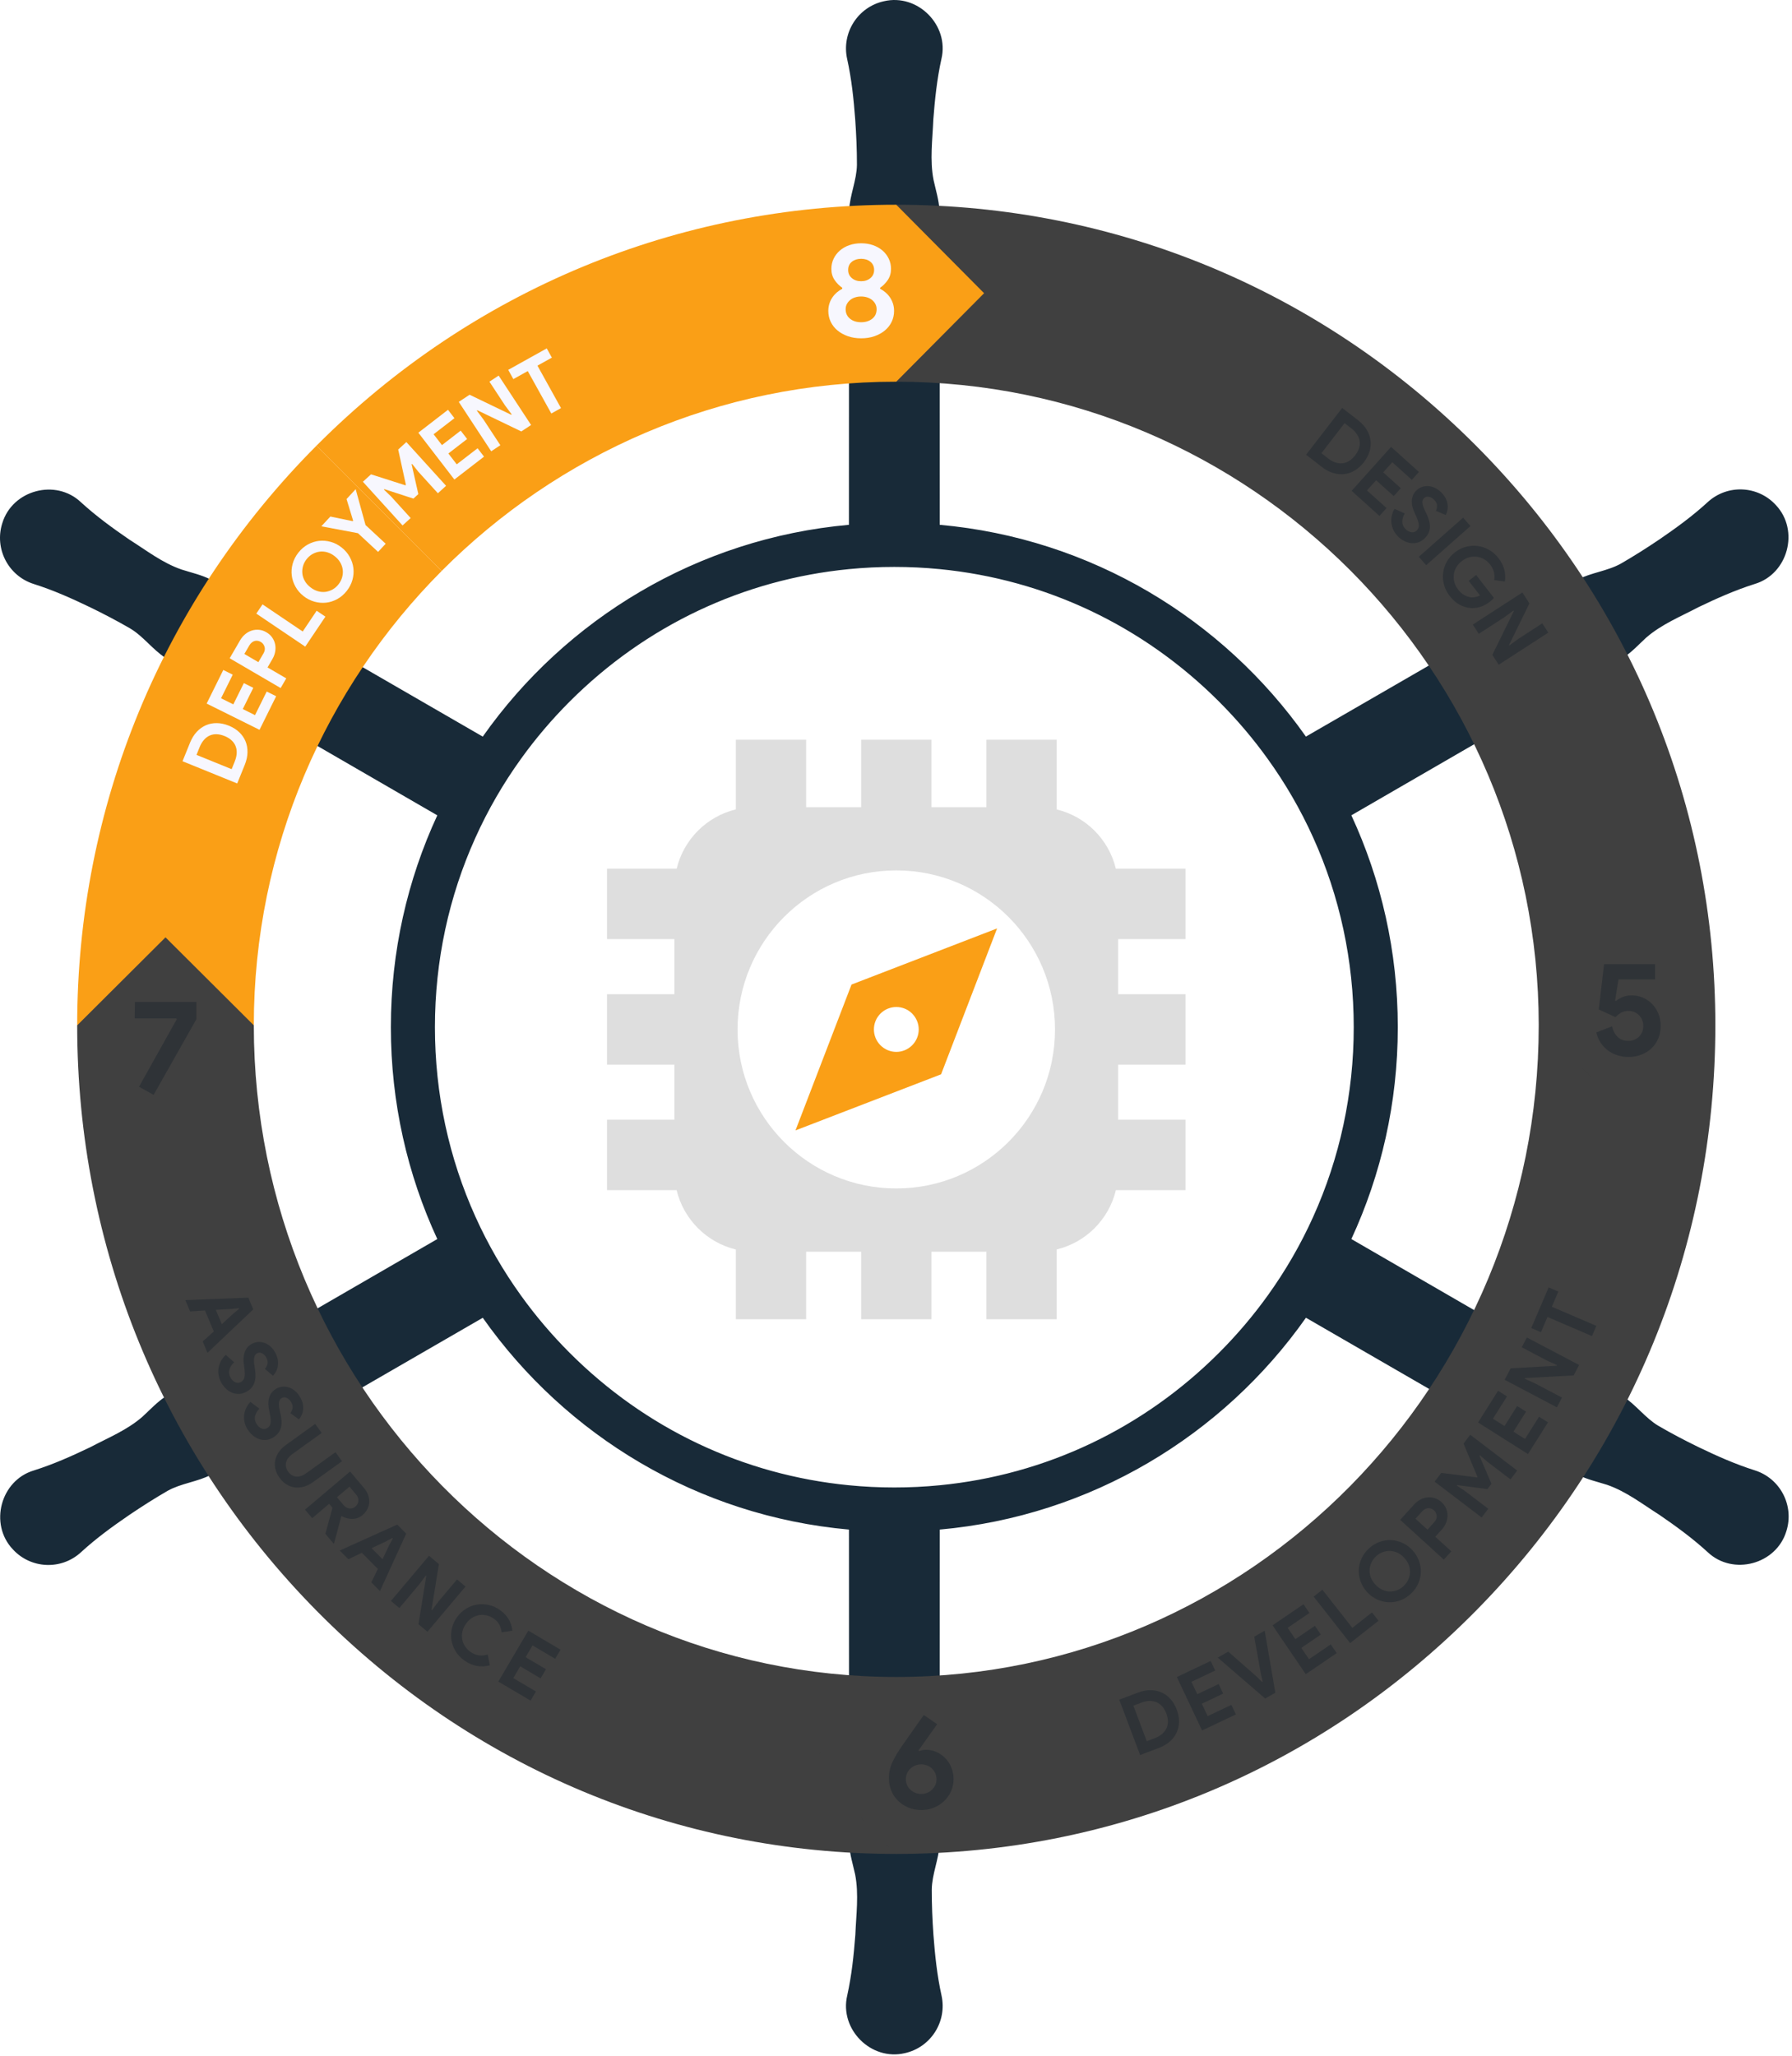
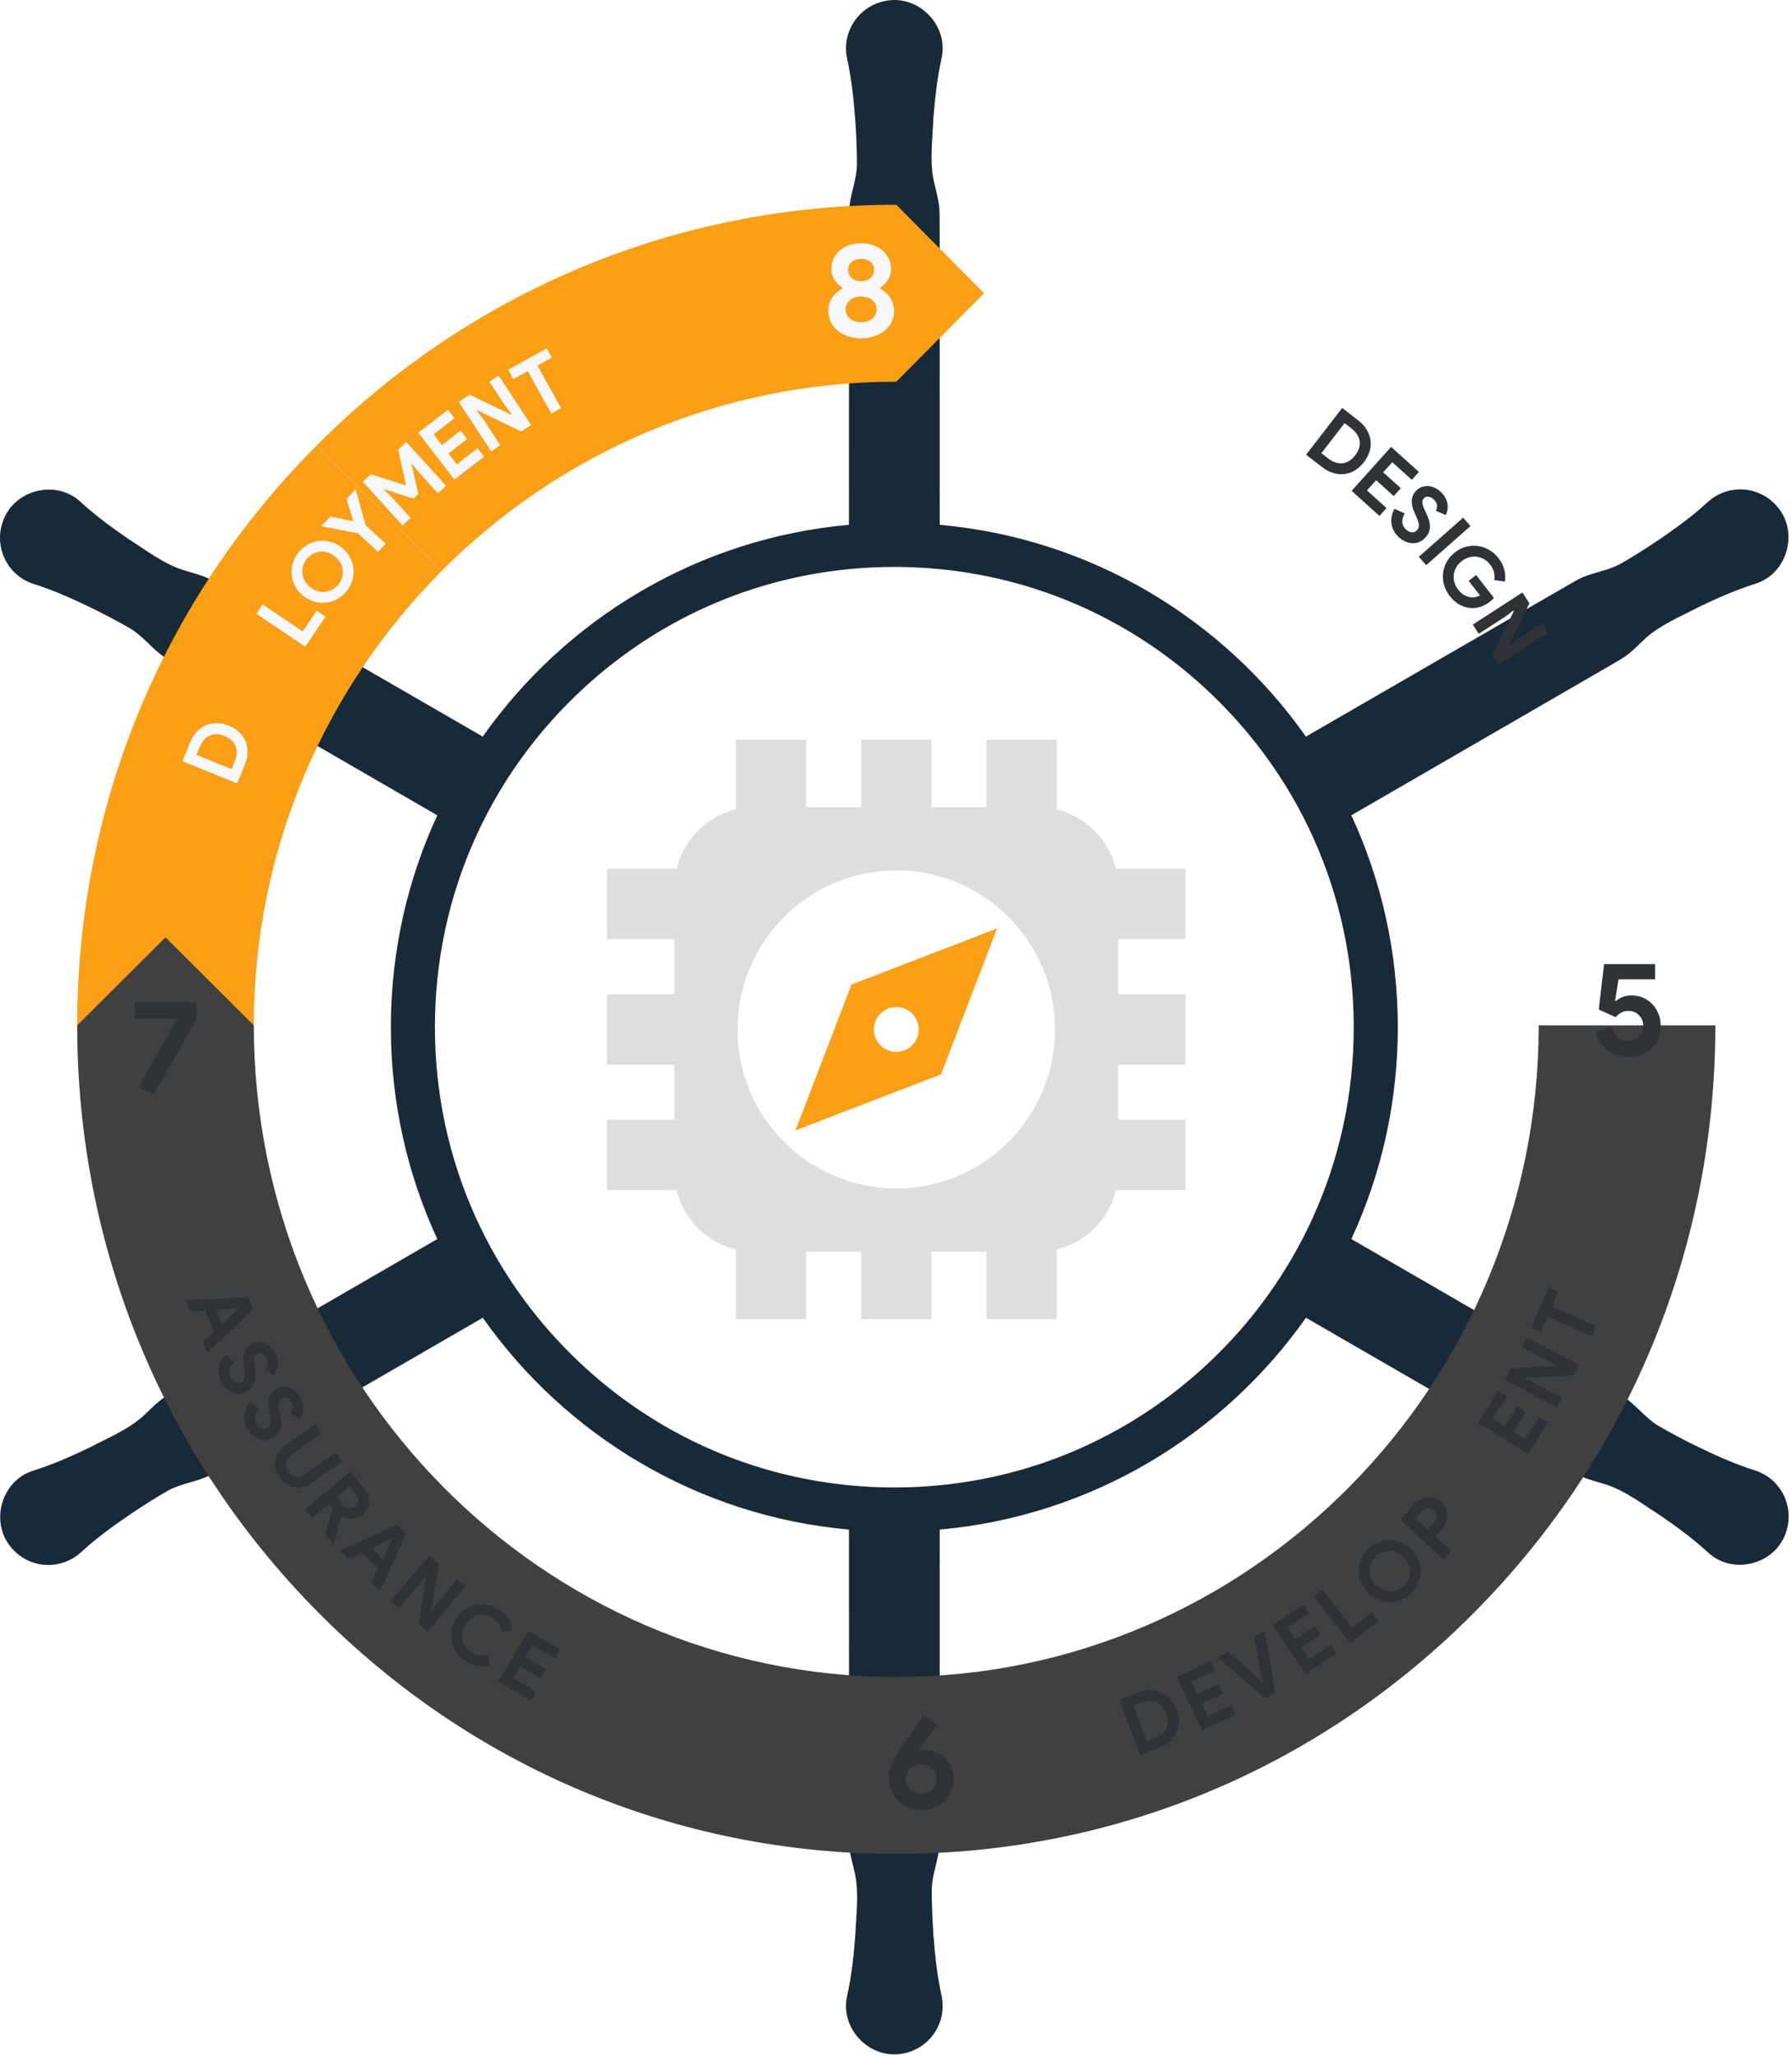
<svg xmlns="http://www.w3.org/2000/svg" width="341" height="391" viewBox="0 0 341 391" fill="none">
  <path d="M333.936 279.67C330.191 278.489 326.68 276.916 323.21 275.248C320.627 273.988 318.078 272.656 315.591 271.206C313.087 269.723 311.281 267.159 308.86 265.614C308.028 265.105 287.005 252.935 257.15 235.672C262.824 223.419 265.987 209.765 265.987 195.374C265.987 180.982 262.824 167.323 257.15 155.075C283.763 139.682 302.315 128.945 303.892 128.033C305.546 127.059 307.223 126.135 308.849 125.122C310.471 124.087 311.817 122.603 313.265 121.271C316.183 118.735 319.816 117.269 323.204 115.483C326.669 113.82 330.185 112.247 333.931 111.066C340.236 109.174 342.471 100.895 337.938 96.075C334.512 92.325 328.699 92.073 324.959 95.504C322.064 98.164 318.944 100.425 315.77 102.597C313.388 104.203 310.962 105.748 308.464 107.187C305.932 108.614 302.807 108.9 300.263 110.221C299.409 110.691 278.369 122.844 248.503 140.102C232.712 117.711 207.597 102.395 178.816 99.82C178.81 69.033 178.81 47.565 178.804 45.741C178.787 43.82 178.827 41.907 178.765 39.986C178.676 38.066 178.066 36.151 177.647 34.232C176.904 30.436 177.452 26.552 177.602 22.723C177.899 18.883 178.296 15.048 179.145 11.208C180.671 4.793 174.623 -1.286 168.189 0.237C163.231 1.334 160.107 6.249 161.202 11.208C162.052 15.048 162.449 18.883 162.739 22.723C162.94 25.595 163.069 28.471 163.064 31.354C163.024 34.266 161.711 37.114 161.583 39.986C161.56 40.96 161.549 65.288 161.543 99.82C132.767 102.395 107.647 117.716 91.862 140.107C65.237 124.725 46.669 113.994 45.092 113.082C43.421 112.136 41.783 111.145 40.095 110.238C38.39 109.354 36.428 108.928 34.556 108.329C30.905 107.075 27.82 104.657 24.583 102.613C21.409 100.436 18.295 98.175 15.394 95.521C10.615 90.987 2.331 93.192 0.43 99.535C-1.101 104.382 1.587 109.55 6.422 111.077C10.173 112.264 13.683 113.837 17.149 115.505C19.737 116.764 22.286 118.091 24.779 119.541C27.278 121.03 29.083 123.594 31.503 125.139C32.336 125.648 53.359 137.818 83.214 155.081C77.54 167.329 74.377 180.982 74.377 195.374C74.377 209.765 77.54 223.419 83.214 235.672C56.601 251.065 38.044 261.802 36.467 262.715C34.818 263.689 33.141 264.612 31.509 265.625C29.894 266.667 28.547 268.15 27.093 269.477C24.181 272.018 20.548 273.484 17.166 275.27C13.695 276.933 10.179 278.506 6.434 279.687C0.123 281.573 -2.108 289.858 2.426 294.672C5.852 298.428 11.665 298.68 15.405 295.248C18.3 292.59 21.42 290.328 24.595 288.156C26.976 286.55 29.402 284.999 31.895 283.561C34.432 282.139 37.557 281.853 40.101 280.532C40.956 280.062 62.001 267.909 91.867 250.646C107.653 273.037 132.767 288.363 161.549 290.933C161.555 321.72 161.56 343.188 161.566 345.012C161.583 346.932 161.538 348.847 161.605 350.767C161.688 352.687 162.298 354.601 162.723 356.522C163.46 360.317 162.912 364.202 162.762 368.03C162.466 371.871 162.068 375.705 161.219 379.545C159.698 385.96 165.741 392.039 172.18 390.517C177.133 389.419 180.257 384.504 179.162 379.545C178.312 375.705 177.915 371.871 177.625 368.03C177.424 365.159 177.3 362.281 177.306 359.398C177.34 356.488 178.653 353.638 178.782 350.767C178.804 349.793 178.816 325.465 178.816 290.933C207.597 288.358 232.717 273.037 248.509 250.64C275.132 266.028 293.701 276.754 295.278 277.666C296.943 278.612 298.581 279.609 300.275 280.51C301.974 281.4 303.936 281.825 305.808 282.419C309.458 283.678 312.544 286.091 315.781 288.139C318.955 290.317 322.069 292.579 324.964 295.232C329.755 299.76 338.033 297.561 339.934 291.213C341.46 286.371 338.777 281.204 333.936 279.67ZM241.225 246.425C238.475 250.248 235.389 253.882 231.996 257.279C217.536 271.761 198.91 280.543 178.821 282.502C175.965 282.783 173.086 282.922 170.179 282.922C167.273 282.922 164.399 282.783 161.549 282.502C141.459 280.543 122.829 271.761 108.368 257.279C104.975 253.882 101.895 250.254 99.151 246.436C95.752 241.718 92.857 236.707 90.487 231.463C85.422 220.267 82.761 208.025 82.761 195.374C82.761 182.723 85.422 170.481 90.487 159.291C92.851 154.051 95.746 149.036 99.145 144.322C101.895 140.499 104.975 136.872 108.368 133.474C122.829 118.993 141.454 110.21 161.543 108.251C164.394 107.971 167.278 107.831 170.179 107.831C173.08 107.831 175.965 107.971 178.816 108.251C198.905 110.21 217.536 118.993 231.996 133.474C235.389 136.872 238.469 140.499 241.213 144.317C244.612 149.03 247.507 154.04 249.872 159.28C254.936 170.475 257.602 182.717 257.602 195.374C257.602 208.03 254.942 220.267 249.877 231.463C247.513 236.701 244.618 241.712 241.225 246.425Z" fill="#182A38" />
  <g filter="url(#filter0_d_7618_13408)">
-     <path d="M279.662 85.206C250.517 56.016 211.763 39.935 170.547 39.935C129.331 39.935 90.582 56.016 61.437 85.206C32.292 114.396 16.242 153.204 16.242 194.484C16.242 235.764 32.27 275.306 61.376 304.771C90.526 334.286 129.297 350.54 170.547 350.54C211.796 350.54 250.567 334.286 279.718 304.771C308.824 275.306 324.857 236.134 324.857 194.484C324.857 152.834 308.807 114.396 279.662 85.206ZM170.547 319.713C102.435 319.713 47.021 263.536 47.021 194.484C47.021 125.432 102.435 70.762 170.547 70.762C238.658 70.762 294.078 126.267 294.078 194.484C294.078 262.701 238.664 319.713 170.547 319.713Z" fill="black" fill-opacity="0.01" shape-rendering="crispEdges" />
-   </g>
+     </g>
  <path d="M14.688 195.025H48.299C48.299 161.326 61.967 130.769 84.039 108.604L60.23 84.762C30.86 114.231 14.688 153.382 14.688 195.025Z" fill="#FA9F16" />
  <path d="M170.548 318.965V352.625C128.882 352.625 89.719 336.21 60.27 306.398C30.877 276.644 14.688 237.089 14.688 195.025L31.493 178.285L48.299 195.025C48.299 263.365 103.141 318.965 170.548 318.965Z" fill="#404040" />
  <path d="M326.414 195.025C326.414 237.089 310.225 276.644 280.826 306.399C251.377 336.21 212.215 352.625 170.548 352.625V352.67L153.832 335.84L170.548 319.01V318.965C237.961 318.965 292.803 263.365 292.803 195.025H326.414Z" fill="#404040" />
-   <path d="M326.415 195.025L309.609 211.765L292.804 195.025C292.804 127.52 237.961 72.6 170.549 72.6V38.94C212.182 38.94 251.322 55.175 280.76 84.656C310.203 114.136 326.415 153.332 326.415 195.025Z" fill="#404040" />
  <path d="M309.884 201.039C309.229 201.039 308.579 200.944 307.929 200.764C307.279 200.579 306.68 200.293 306.125 199.905C305.571 199.519 305.089 199.036 304.674 198.453C304.26 197.875 303.957 197.179 303.756 196.371L306.759 195.21C306.943 196.052 307.302 196.725 307.828 197.23C308.361 197.735 309.033 197.987 309.856 197.987C310.26 197.987 310.635 197.914 310.977 197.774C311.318 197.633 311.62 197.432 311.884 197.179C312.142 196.927 312.349 196.629 312.489 196.282C312.629 195.939 312.702 195.552 312.702 195.132C312.702 194.711 312.629 194.351 312.489 194.01C312.349 193.667 312.148 193.364 311.895 193.101C311.643 192.843 311.346 192.641 310.999 192.495C310.652 192.355 310.271 192.281 309.851 192.281C309.329 192.281 308.864 192.394 308.461 192.624C308.058 192.854 307.716 193.134 307.43 193.471L304.232 192.007L305.24 183.373H314.948V186.279H307.991L307.335 190.318L307.537 190.369C307.873 190.083 308.282 189.836 308.775 189.634C309.262 189.432 309.851 189.331 310.539 189.331C311.228 189.331 311.951 189.471 312.607 189.746C313.262 190.021 313.845 190.413 314.348 190.919C314.853 191.424 315.257 192.035 315.559 192.747C315.861 193.465 316.013 194.256 316.013 195.132C316.013 196.007 315.861 196.781 315.559 197.505C315.257 198.228 314.831 198.851 314.287 199.373C313.738 199.894 313.094 200.304 312.343 200.595C311.598 200.887 310.775 201.039 309.884 201.039Z" fill="#2F3337" />
  <path d="M176.264 332.816C176.918 332.816 177.557 332.956 178.179 333.231C178.801 333.506 179.356 333.887 179.843 334.376C180.33 334.863 180.722 335.446 181.014 336.136C181.305 336.821 181.456 337.578 181.456 338.398C181.456 339.217 181.288 340.041 180.952 340.759C180.616 341.477 180.168 342.1 179.602 342.622C179.036 343.143 178.392 343.547 177.663 343.839C176.935 344.131 176.162 344.276 175.355 344.276C174.415 344.276 173.563 344.114 172.813 343.788C172.056 343.463 171.406 343.026 170.858 342.482C170.308 341.937 169.888 341.304 169.597 340.574C169.3 339.845 169.154 339.082 169.154 338.274C169.154 337.118 169.384 336.058 169.849 335.099C170.314 334.134 170.897 333.152 171.603 332.148L175.787 326.196L178.33 327.952L174.801 332.911L174.93 333.062C175.316 332.894 175.759 332.81 176.264 332.81V332.816ZM175.305 341.219C175.675 341.219 176.033 341.152 176.386 341.017C176.739 340.883 177.048 340.692 177.322 340.44C177.591 340.187 177.804 339.895 177.966 339.553C178.128 339.211 178.207 338.83 178.207 338.414C178.207 337.999 178.128 337.612 177.966 337.264C177.804 336.917 177.591 336.613 177.322 336.361C177.053 336.109 176.739 335.918 176.386 335.784C176.033 335.648 175.669 335.581 175.305 335.581C174.941 335.581 174.554 335.648 174.207 335.784C173.86 335.918 173.552 336.109 173.272 336.361C172.992 336.613 172.779 336.911 172.616 337.264C172.454 337.618 172.376 337.999 172.376 338.414C172.376 338.83 172.454 339.211 172.616 339.553C172.779 339.895 172.992 340.193 173.272 340.44C173.552 340.686 173.86 340.883 174.207 341.017C174.554 341.152 174.919 341.219 175.305 341.219Z" fill="#2F3337" />
  <path d="M26.452 206.711L33.639 193.858L33.561 193.707H25.623L25.674 190.576H37.37V193.858L29.231 208.247L26.458 206.711H26.452Z" fill="#2F3337" />
  <path d="M255.411 77.598L258.413 79.921C259.113 80.464 259.668 81.065 260.06 81.715C260.458 82.366 260.699 83.045 260.794 83.74C260.889 84.442 260.828 85.148 260.614 85.855C260.402 86.562 260.043 87.246 259.539 87.903C259.029 88.565 258.453 89.087 257.819 89.474C257.186 89.856 256.52 90.091 255.825 90.17C255.125 90.253 254.413 90.181 253.685 89.962C252.957 89.743 252.24 89.362 251.54 88.817L248.537 86.489L255.405 77.592L255.411 77.598ZM252.699 87.174C253.186 87.55 253.668 87.819 254.15 87.97C254.626 88.122 255.086 88.172 255.528 88.111C255.97 88.055 256.385 87.897 256.783 87.639C257.181 87.382 257.545 87.039 257.875 86.608C258.206 86.176 258.447 85.738 258.598 85.289C258.744 84.84 258.794 84.397 258.738 83.954C258.682 83.51 258.52 83.078 258.25 82.658C257.982 82.232 257.607 81.833 257.119 81.451L255.864 80.481L251.45 86.198L252.705 87.168L252.699 87.174Z" fill="#2F3337" />
  <path d="M264.95 87.904L263.208 89.845L266.558 92.857L265.214 94.355L261.863 91.343L260.122 93.284L263.841 96.632L262.497 98.131L257.203 93.362L264.71 84.998L270.003 89.766L268.659 91.264L264.939 87.915L264.95 87.904Z" fill="#2F3337" />
  <path d="M266.004 102.007C265.668 101.665 265.393 101.283 265.186 100.874C264.979 100.464 264.844 100.032 264.782 99.578C264.721 99.123 264.738 98.663 264.827 98.198C264.918 97.727 265.096 97.255 265.36 96.779L267.309 97.659C267.007 98.159 266.85 98.669 266.839 99.191C266.828 99.713 267.029 100.19 267.443 100.616C267.595 100.773 267.763 100.908 267.948 101.008C268.133 101.115 268.317 101.188 268.508 101.227C268.698 101.266 268.889 101.261 269.074 101.21C269.259 101.16 269.432 101.059 269.589 100.908C269.74 100.761 269.847 100.604 269.914 100.436C269.981 100.268 270.009 100.071 269.993 99.841C269.976 99.617 269.92 99.353 269.824 99.062C269.729 98.77 269.589 98.422 269.41 98.029L269.107 97.356C268.967 97.064 268.855 96.751 268.772 96.402C268.681 96.055 268.642 95.707 268.648 95.354C268.648 95 268.721 94.641 268.85 94.287C268.978 93.935 269.197 93.609 269.505 93.306C269.818 92.998 270.171 92.773 270.569 92.633C270.961 92.493 271.376 92.431 271.802 92.459C272.228 92.487 272.659 92.605 273.085 92.807C273.511 93.014 273.914 93.312 274.295 93.699C274.687 94.103 274.973 94.506 275.157 94.91C275.337 95.315 275.443 95.701 275.477 96.072C275.51 96.442 275.488 96.79 275.41 97.115C275.331 97.441 275.23 97.721 275.107 97.957L273.241 97.166C273.393 96.874 273.46 96.537 273.449 96.161C273.438 95.786 273.258 95.426 272.928 95.085C272.609 94.753 272.262 94.557 271.897 94.49C271.533 94.423 271.225 94.506 270.978 94.747C270.738 94.983 270.637 95.287 270.67 95.662C270.704 96.038 270.866 96.532 271.158 97.138L271.483 97.811C271.684 98.242 271.841 98.663 271.953 99.073C272.065 99.483 272.115 99.88 272.099 100.268C272.082 100.655 271.992 101.025 271.836 101.379C271.673 101.732 271.427 102.074 271.091 102.399C270.67 102.809 270.228 103.078 269.757 103.202C269.292 103.331 268.833 103.359 268.38 103.286C267.931 103.213 267.494 103.062 267.074 102.826C266.654 102.59 266.295 102.316 265.987 102.001L266.004 102.007Z" fill="#2F3337" />
  <path d="M278.412 98.467L279.813 100.06L271.387 107.499L269.986 105.905L278.412 98.467Z" fill="#2F3337" />
  <path d="M280.894 109.367L284.272 113.721C284.193 113.821 284.087 113.934 283.964 114.062C283.834 114.186 283.7 114.304 283.56 114.416C282.988 114.859 282.384 115.19 281.751 115.409C281.112 115.628 280.451 115.706 279.768 115.644C279.039 115.577 278.344 115.353 277.684 114.982C277.023 114.607 276.417 114.068 275.863 113.355C275.365 112.711 275.006 112.015 274.793 111.263C274.58 110.511 274.518 109.766 274.603 109.025C274.687 108.284 274.916 107.566 275.291 106.876C275.667 106.186 276.188 105.586 276.854 105.065C277.521 104.542 278.238 104.189 278.995 103.993C279.751 103.802 280.502 103.752 281.241 103.852C281.981 103.954 282.686 104.201 283.364 104.588C284.042 104.974 284.624 105.496 285.129 106.141C285.689 106.859 286.064 107.6 286.255 108.358C286.445 109.115 286.484 109.866 286.361 110.613L284.339 110.337C284.417 109.81 284.4 109.306 284.289 108.823C284.17 108.341 283.924 107.853 283.538 107.359C283.224 106.955 282.854 106.624 282.423 106.377C281.997 106.124 281.544 105.968 281.067 105.9C280.591 105.833 280.104 105.866 279.6 105.996C279.101 106.124 278.619 106.371 278.154 106.731C277.69 107.089 277.337 107.499 277.084 107.953C276.832 108.408 276.687 108.873 276.636 109.356C276.586 109.838 276.636 110.315 276.77 110.792C276.911 111.269 277.14 111.712 277.46 112.127C277.824 112.598 278.205 112.946 278.591 113.165C278.983 113.384 279.376 113.53 279.768 113.591C280.042 113.642 280.344 113.636 280.664 113.58C280.983 113.524 281.308 113.418 281.644 113.266L279.476 110.478L280.899 109.367H280.894Z" fill="#2F3337" />
  <path d="M289.695 112.693L291.034 114.764L287.163 122.657L287.23 122.764L288.978 121.479L293.482 118.562L294.625 120.329L285.191 126.432L283.981 124.558L288.07 116.228L288.003 116.121L286.255 117.406L281.393 120.553L280.262 118.797L289.695 112.693Z" fill="#2F3337" />
  <path d="M212.986 323.285L216.538 321.945C217.367 321.63 218.169 321.473 218.925 321.479C219.687 321.479 220.386 321.63 221.037 321.916C221.681 322.203 222.252 322.623 222.745 323.179C223.238 323.728 223.631 324.396 223.921 325.17C224.218 325.956 224.364 326.718 224.359 327.459C224.359 328.2 224.201 328.89 223.904 329.529C223.608 330.168 223.177 330.741 222.605 331.246C222.034 331.751 221.334 332.16 220.505 332.474L216.953 333.815L212.986 323.291V323.285ZM219.709 330.617C220.286 330.398 220.762 330.124 221.143 329.798C221.524 329.473 221.804 329.103 221.983 328.699C222.163 328.295 222.252 327.857 222.241 327.386C222.23 326.915 222.129 326.421 221.938 325.916C221.748 325.406 221.496 324.974 221.193 324.609C220.891 324.25 220.538 323.975 220.129 323.796C219.72 323.616 219.272 323.526 218.773 323.526C218.275 323.526 217.731 323.644 217.155 323.863L215.67 324.424L218.219 331.184L219.703 330.623L219.709 330.617Z" fill="#2F3337" />
  <path d="M226.718 319.885L227.833 322.241L231.9 320.311L232.757 322.129L228.69 324.058L229.805 326.414L234.325 324.272L235.182 326.089L228.746 329.141L223.945 318.976L230.381 315.924L231.238 317.742L226.718 319.885Z" fill="#2F3337" />
  <path d="M231.732 315.285L233.721 314.146L239.093 318.865L240.163 319.914L240.27 319.852L239.934 318.382L238.667 311.302L240.656 310.164L242.684 321.961L240.752 323.072L231.727 315.285H231.732Z" fill="#2F3337" />
  <path d="M245.026 309.619L246.494 311.773L250.213 309.238L251.345 310.898L247.625 313.434L249.093 315.588L253.227 312.766L254.359 314.427L248.471 318.437L242.152 309.142L248.04 305.131L249.171 306.791L245.037 309.613L245.026 309.619Z" fill="#2F3337" />
  <path d="M249.971 303.684L251.635 302.371L257.338 309.63L261.073 306.691L262.317 308.273L256.917 312.525L249.977 303.684H249.971Z" fill="#2F3337" />
  <path d="M268.452 303.157C267.835 303.729 267.164 304.144 266.436 304.408C265.702 304.671 264.968 304.789 264.223 304.755C263.477 304.721 262.755 304.548 262.049 304.222C261.343 303.897 260.716 303.437 260.161 302.837C259.607 302.237 259.198 301.575 258.929 300.845C258.66 300.116 258.536 299.381 258.564 298.635C258.587 297.889 258.761 297.165 259.08 296.453C259.399 295.74 259.865 295.101 260.48 294.534C261.097 293.968 261.769 293.547 262.497 293.283C263.231 293.019 263.965 292.901 264.71 292.935C265.455 292.969 266.178 293.142 266.884 293.468C267.59 293.793 268.216 294.253 268.772 294.854C269.326 295.454 269.735 296.116 270.004 296.845C270.273 297.575 270.396 298.31 270.368 299.056C270.346 299.802 270.171 300.525 269.853 301.238C269.533 301.95 269.068 302.59 268.452 303.157ZM267.085 301.681C267.466 301.328 267.763 300.924 267.971 300.475C268.177 300.026 268.29 299.566 268.312 299.089C268.335 298.613 268.256 298.136 268.071 297.653C267.892 297.171 267.606 296.722 267.214 296.296C266.822 295.875 266.396 295.555 265.931 295.336C265.466 295.118 264.996 295.005 264.52 294.988C264.043 294.971 263.572 295.05 263.113 295.224C262.654 295.398 262.228 295.661 261.848 296.015C261.467 296.368 261.169 296.772 260.963 297.221C260.755 297.67 260.643 298.13 260.621 298.607C260.599 299.084 260.677 299.561 260.861 300.043C261.041 300.525 261.326 300.974 261.719 301.401C262.111 301.822 262.537 302.141 263.002 302.36C263.466 302.579 263.937 302.697 264.413 302.708C264.89 302.725 265.36 302.646 265.819 302.472C266.278 302.298 266.704 302.04 267.085 301.681Z" fill="#2F3337" />
-   <path d="M274.749 296.649L266.441 289.08L269.102 286.153C269.461 285.76 269.859 285.446 270.301 285.216C270.744 284.986 271.192 284.851 271.657 284.806C272.122 284.761 272.581 284.812 273.035 284.958C273.489 285.103 273.909 285.35 274.296 285.704C274.688 286.062 274.979 286.461 275.17 286.904C275.354 287.342 275.45 287.796 275.45 288.262C275.45 288.728 275.354 289.193 275.17 289.653C274.984 290.113 274.71 290.54 274.352 290.937L273.119 292.295L276.172 295.072L274.749 296.643V296.649ZM272.89 289.563C273.265 289.154 273.427 288.739 273.388 288.318C273.343 287.897 273.175 287.549 272.873 287.275C272.727 287.14 272.559 287.033 272.374 286.96C272.189 286.882 271.999 286.848 271.797 286.859C271.596 286.871 271.399 286.921 271.192 287.022C270.99 287.123 270.794 287.275 270.604 287.482L269.349 288.867L271.635 290.949L272.89 289.563Z" fill="#2F3337" />
-   <path d="M272.994 281.81L274.255 280.15L281.067 281.013L281.145 280.913L278.495 274.573L279.767 272.896L288.708 279.707L287.436 281.384L283.027 278.029L281.604 276.789L281.526 276.89L283.806 282.22L283.039 283.235L277.291 282.472L277.218 282.573L278.792 283.617L283.201 286.971L281.94 288.631L273 281.821L272.994 281.81Z" fill="#2F3337" />
+   <path d="M274.749 296.649L266.441 289.08L269.102 286.153C269.461 285.76 269.859 285.446 270.301 285.216C270.744 284.986 271.192 284.851 271.657 284.806C272.122 284.761 272.581 284.812 273.035 284.958C273.489 285.103 273.909 285.35 274.296 285.704C274.688 286.062 274.979 286.461 275.17 286.904C275.354 287.342 275.45 287.796 275.45 288.262C274.984 290.113 274.71 290.54 274.352 290.937L273.119 292.295L276.172 295.072L274.749 296.643V296.649ZM272.89 289.563C273.265 289.154 273.427 288.739 273.388 288.318C273.343 287.897 273.175 287.549 272.873 287.275C272.727 287.14 272.559 287.033 272.374 286.96C272.189 286.882 271.999 286.848 271.797 286.859C271.596 286.871 271.399 286.921 271.192 287.022C270.99 287.123 270.794 287.275 270.604 287.482L269.349 288.867L271.635 290.949L272.89 289.563Z" fill="#2F3337" />
  <path d="M284.092 269.849L286.294 271.241L288.697 267.432L290.394 268.503L287.991 272.312L290.193 273.704L292.865 269.468L294.562 270.539L290.758 276.57L281.264 270.562L285.067 264.531L286.765 265.603L284.092 269.838V269.849Z" fill="#2F3337" />
  <path d="M286.316 262.444L287.465 260.262L296.232 259.769L296.288 259.656L294.316 258.759L289.572 256.257L290.551 254.395L300.489 259.628L299.453 261.603L290.193 262.119L290.137 262.231L292.109 263.129L297.229 265.827L296.26 267.679L286.322 262.444H286.316Z" fill="#2F3337" />
  <path d="M302.944 254.131L294.468 250.496L293.23 253.385L291.387 252.594L294.692 244.869L296.535 245.66L295.297 248.549L303.773 252.185L302.938 254.131H302.944Z" fill="#2F3337" />
  <path d="M47.258 246.821L48.193 249.049L39.482 257.306L38.574 255.146L40.687 253.25L39.006 249.256L36.177 249.447L35.27 247.287L47.258 246.815V246.821ZM42.211 251.865L44.406 249.845L45.504 248.936L45.454 248.819L44.036 248.97L41.062 249.132L42.205 251.853L42.211 251.865Z" fill="#2F3337" />
  <path d="M42.053 262.887C41.835 262.461 41.683 262.018 41.6 261.563C41.521 261.109 41.516 260.66 41.588 260.206C41.661 259.757 41.813 259.32 42.031 258.899C42.255 258.478 42.563 258.074 42.956 257.699L44.569 259.112C44.132 259.499 43.835 259.942 43.672 260.441C43.51 260.936 43.566 261.451 43.841 261.978C43.941 262.175 44.064 262.349 44.21 262.506C44.356 262.663 44.513 262.787 44.686 262.876C44.86 262.971 45.039 263.022 45.23 263.028C45.42 263.034 45.616 262.988 45.812 262.887C45.997 262.792 46.149 262.674 46.266 262.528C46.383 262.388 46.462 262.203 46.513 261.984C46.563 261.765 46.585 261.496 46.58 261.188C46.574 260.879 46.541 260.509 46.485 260.077L46.389 259.348C46.344 259.028 46.327 258.691 46.344 258.338C46.361 257.979 46.423 257.636 46.529 257.294C46.636 256.958 46.804 256.638 47.033 256.335C47.263 256.032 47.566 255.785 47.947 255.589C48.339 255.387 48.742 255.275 49.163 255.252C49.583 255.23 49.991 255.297 50.395 255.449C50.798 255.6 51.173 255.836 51.521 256.155C51.868 256.475 52.164 256.879 52.417 257.361C52.675 257.866 52.831 258.332 52.887 258.769C52.943 259.207 52.932 259.606 52.854 259.97C52.775 260.335 52.652 260.66 52.484 260.947C52.316 261.233 52.136 261.474 51.952 261.665L50.4 260.363C50.63 260.127 50.792 259.825 50.887 259.465C50.982 259.101 50.921 258.708 50.703 258.281C50.49 257.872 50.221 257.58 49.891 257.412C49.56 257.239 49.241 257.233 48.938 257.395C48.641 257.547 48.457 257.81 48.378 258.181C48.305 258.551 48.316 259.067 48.412 259.734L48.529 260.47C48.596 260.941 48.624 261.39 48.613 261.816C48.602 262.242 48.535 262.635 48.406 263.005C48.277 263.37 48.087 263.701 47.829 263.993C47.571 264.284 47.235 264.537 46.821 264.755C46.299 265.025 45.796 265.154 45.314 265.137C44.831 265.12 44.383 265.013 43.975 264.817C43.566 264.615 43.196 264.34 42.86 263.998C42.529 263.65 42.261 263.28 42.059 262.893L42.053 262.887Z" fill="#2F3337" />
  <path d="M47.099 271.875C46.847 271.466 46.668 271.034 46.556 270.591C46.444 270.147 46.41 269.693 46.449 269.238C46.488 268.784 46.606 268.335 46.802 267.903C46.998 267.465 47.273 267.045 47.642 266.636L49.352 267.931C48.948 268.352 48.679 268.812 48.55 269.322C48.421 269.827 48.517 270.338 48.824 270.849C48.937 271.034 49.071 271.202 49.228 271.348C49.385 271.494 49.553 271.606 49.727 271.684C49.906 271.769 50.091 271.802 50.281 271.797C50.471 271.791 50.662 271.73 50.852 271.617C51.032 271.511 51.172 271.376 51.279 271.23C51.385 271.079 51.452 270.893 51.491 270.669C51.524 270.444 51.53 270.181 51.502 269.873C51.474 269.563 51.418 269.199 51.329 268.773L51.183 268.049C51.116 267.735 51.076 267.398 51.065 267.045C51.054 266.686 51.093 266.338 51.177 265.99C51.261 265.642 51.407 265.311 51.614 264.998C51.822 264.683 52.108 264.414 52.472 264.189C52.847 263.959 53.245 263.82 53.659 263.768C54.074 263.718 54.488 263.752 54.897 263.875C55.311 263.998 55.698 264.206 56.068 264.504C56.438 264.801 56.763 265.177 57.048 265.642C57.339 266.125 57.53 266.585 57.619 267.017C57.703 267.449 57.72 267.847 57.67 268.218C57.619 268.587 57.519 268.919 57.367 269.222C57.216 269.519 57.059 269.771 56.886 269.973L55.244 268.784C55.457 268.532 55.597 268.223 55.67 267.853C55.737 267.482 55.648 267.096 55.401 266.686C55.161 266.293 54.869 266.024 54.533 265.872C54.191 265.727 53.872 265.744 53.581 265.923C53.295 266.097 53.127 266.372 53.082 266.742C53.031 267.112 53.082 267.634 53.228 268.29L53.396 269.014C53.496 269.48 53.553 269.923 53.575 270.349C53.592 270.776 53.553 271.174 53.451 271.55C53.351 271.926 53.183 272.268 52.948 272.576C52.712 272.885 52.393 273.16 51.995 273.407C51.496 273.709 51.004 273.872 50.522 273.895C50.04 273.917 49.586 273.839 49.161 273.665C48.74 273.49 48.348 273.244 47.995 272.924C47.642 272.599 47.346 272.251 47.122 271.875H47.099Z" fill="#2F3337" />
  <path d="M53.195 281.087C52.809 280.548 52.551 279.999 52.411 279.437C52.271 278.877 52.254 278.321 52.367 277.777C52.478 277.233 52.708 276.705 53.056 276.195C53.403 275.685 53.879 275.213 54.484 274.781L59.974 270.832L61.212 272.554L55.621 276.577C55.312 276.796 55.061 277.037 54.864 277.295C54.663 277.553 54.528 277.827 54.45 278.113C54.372 278.4 54.366 278.697 54.422 279.005C54.478 279.314 54.618 279.612 54.831 279.909C55.05 280.217 55.296 280.447 55.565 280.599C55.834 280.75 56.12 280.84 56.416 280.857C56.713 280.873 57.016 280.829 57.324 280.723C57.632 280.615 57.94 280.453 58.248 280.234L63.839 276.212L65.077 277.934L59.587 281.884C59.016 282.293 58.438 282.585 57.851 282.759C57.262 282.932 56.685 282.983 56.125 282.916C55.565 282.849 55.039 282.658 54.534 282.355C54.036 282.052 53.588 281.626 53.195 281.081V281.087Z" fill="#2F3337" />
  <path d="M66.628 279.897L69.267 283.027C69.631 283.459 69.894 283.908 70.056 284.374C70.219 284.839 70.287 285.3 70.259 285.754C70.231 286.208 70.107 286.646 69.894 287.061C69.676 287.476 69.373 287.852 68.981 288.183C68.696 288.424 68.382 288.604 68.051 288.722C67.721 288.839 67.379 288.901 67.031 288.901C66.684 288.901 66.343 288.861 65.996 288.767C65.648 288.677 65.329 288.542 65.032 288.368L64.937 288.43L63.581 293.524L63.485 293.602L61.917 291.74L63.267 286.792L62.629 286.034L59.408 288.761L58.041 287.14L66.622 279.886L66.628 279.897ZM65.39 286.292C65.699 286.663 66.068 286.871 66.488 286.915C66.908 286.96 67.295 286.843 67.637 286.55C67.788 286.422 67.917 286.27 68.012 286.096C68.113 285.923 68.174 285.737 68.197 285.535C68.219 285.339 68.197 285.131 68.135 284.918C68.074 284.705 67.956 284.497 67.788 284.296L66.505 282.769L64.119 284.784L65.385 286.281L65.39 286.292Z" fill="#2F3337" />
  <path d="M75.591 289.99L77.294 291.706L72.302 302.629L70.655 300.968L71.904 298.416L68.851 295.342L66.297 296.576L64.65 294.915L75.591 289.984V289.99ZM72.796 296.559L74.078 293.866L74.756 292.615L74.666 292.525L73.411 293.198L70.711 294.467L72.79 296.559H72.796Z" fill="#2F3337" />
  <path d="M81.636 295.908L83.518 297.502L82.112 306.18L82.208 306.259L83.507 304.519L86.969 300.413L88.576 301.77L81.334 310.365L79.63 308.929L81.115 299.763L81.02 299.684L79.72 301.423L75.99 305.855L74.393 304.508L81.636 295.914V295.908Z" fill="#2F3337" />
  <path d="M93.22 316.743C92.38 316.973 91.557 317.012 90.739 316.867C89.921 316.72 89.131 316.379 88.369 315.84C87.686 315.357 87.136 314.785 86.727 314.123C86.319 313.461 86.05 312.765 85.921 312.036C85.792 311.307 85.815 310.561 85.977 309.798C86.14 309.035 86.459 308.317 86.935 307.644C87.411 306.965 87.977 306.421 88.638 306.011C89.299 305.601 89.994 305.332 90.722 305.204C91.45 305.074 92.195 305.097 92.957 305.26C93.719 305.422 94.436 305.748 95.125 306.23C95.859 306.746 96.419 307.335 96.794 307.986C97.175 308.636 97.411 309.36 97.5 310.157L95.45 310.476C95.4 309.966 95.259 309.495 95.041 309.052C94.817 308.614 94.464 308.222 93.977 307.879C93.551 307.577 93.097 307.369 92.615 307.257C92.133 307.139 91.657 307.122 91.187 307.2C90.716 307.279 90.263 307.453 89.825 307.728C89.388 308.003 89.002 308.378 88.666 308.861C88.33 309.338 88.106 309.832 87.994 310.337C87.881 310.841 87.87 311.329 87.954 311.795C88.039 312.266 88.218 312.709 88.487 313.125C88.756 313.54 89.109 313.899 89.534 314.201C90.05 314.561 90.576 314.78 91.12 314.852C91.663 314.926 92.229 314.875 92.806 314.707L93.215 316.743H93.22Z" fill="#2F3337" />
  <path d="M101.338 312.961L100.016 315.205L103.892 317.494L102.872 319.227L98.996 316.939L97.674 319.183L101.982 321.729L100.962 323.463L94.828 319.845L100.531 310.156L106.665 313.775L105.645 315.508L101.338 312.961Z" fill="#2F3337" />
  <path d="M225.587 178.622V165.225H212.333C210.994 159.666 206.635 155.301 201.084 153.961V140.688H187.707V153.529H177.248V140.688H163.871V153.529H153.401V140.688H140.024V153.95C134.473 155.29 130.103 159.666 128.764 165.225H115.51V178.622H128.333V189.107H115.51V202.504H128.333V212.977H115.51V226.374H128.753C130.091 231.933 134.473 236.32 140.024 237.66V250.923H153.401V238.081H163.871V250.923H177.248V238.081H187.707V250.923H201.084V237.649C206.635 236.309 211.005 231.933 212.344 226.374H225.587V212.977H212.764V202.504H225.587V189.107H212.764V178.622H225.587ZM170.548 226.048C153.872 226.048 140.349 212.506 140.349 195.805C140.349 179.104 153.872 165.551 170.548 165.551C187.225 165.551 200.759 179.093 200.759 195.805C200.759 212.517 187.236 226.048 170.548 226.048Z" fill="#DEDEDE" />
  <path d="M162.034 187.267L151.373 215.007L179.08 204.337L189.734 176.591L162.034 187.267ZM173.573 198.818C172.772 199.619 171.691 200.074 170.56 200.074C169.428 200.074 168.347 199.619 167.546 198.818C166.745 198.02 166.297 196.932 166.297 195.805C166.297 194.677 166.739 193.583 167.546 192.787C168.347 191.984 169.428 191.535 170.56 191.535C171.691 191.535 172.772 191.979 173.573 192.787C174.374 193.594 174.823 194.672 174.823 195.805C174.823 196.938 174.369 198.02 173.573 198.818Z" fill="#FA9F16" />
  <path d="M170.548 72.6L187.264 55.77L170.548 38.94C128.915 38.94 89.775 55.175 60.337 84.656C60.304 84.689 60.27 84.728 60.23 84.762L84.038 108.604C106.182 86.372 136.791 72.6 170.548 72.6Z" fill="#FA9F16" />
  <path d="M163.865 64.347C162.941 64.347 162.095 64.213 161.334 63.944C160.572 63.675 159.91 63.31 159.356 62.844C158.801 62.384 158.375 61.834 158.073 61.201C157.771 60.567 157.619 59.882 157.619 59.142C157.619 58.637 157.692 58.166 157.832 57.728C157.972 57.29 158.168 56.897 158.415 56.545C158.656 56.191 158.941 55.882 159.26 55.608C159.58 55.338 159.916 55.114 160.269 54.929V54.727C159.714 54.356 159.232 53.868 158.818 53.263C158.403 52.657 158.202 51.95 158.202 51.142C158.202 50.452 158.342 49.807 158.628 49.212C158.913 48.617 159.311 48.095 159.815 47.658C160.319 47.221 160.913 46.878 161.608 46.637C162.297 46.396 163.053 46.273 163.876 46.273C164.7 46.273 165.456 46.396 166.145 46.637C166.834 46.884 167.428 47.221 167.938 47.658C168.442 48.095 168.834 48.612 169.126 49.212C169.411 49.813 169.551 50.452 169.551 51.142C169.551 51.95 169.344 52.657 168.935 53.263C168.52 53.868 168.039 54.356 167.484 54.727V54.929C167.837 55.114 168.173 55.344 168.492 55.608C168.812 55.877 169.092 56.191 169.338 56.545C169.579 56.897 169.775 57.296 169.921 57.728C170.061 58.166 170.134 58.637 170.134 59.142C170.134 59.882 169.982 60.567 169.68 61.201C169.378 61.834 168.952 62.379 168.397 62.844C167.843 63.31 167.182 63.675 166.42 63.944C165.658 64.213 164.812 64.347 163.887 64.347H163.865ZM163.865 61.29C164.722 61.29 165.428 61.066 165.983 60.622C166.537 60.179 166.812 59.574 166.812 58.816C166.812 58.463 166.739 58.138 166.587 57.845C166.437 57.554 166.229 57.296 165.972 57.077C165.708 56.858 165.4 56.69 165.036 56.573C164.672 56.454 164.285 56.393 163.865 56.393C163.445 56.393 163.053 56.454 162.694 56.573C162.33 56.69 162.022 56.858 161.759 57.077C161.501 57.296 161.294 57.554 161.143 57.845C160.992 58.144 160.919 58.463 160.919 58.816C160.919 59.574 161.198 60.174 161.748 60.622C162.302 61.071 163.008 61.29 163.865 61.29ZM163.865 53.492C164.571 53.492 165.16 53.296 165.63 52.898C166.1 52.505 166.336 51.983 166.336 51.344C166.336 50.705 166.1 50.171 165.63 49.79C165.16 49.409 164.571 49.223 163.865 49.223C163.159 49.223 162.571 49.414 162.101 49.79C161.63 50.166 161.395 50.688 161.395 51.344C161.395 52 161.63 52.499 162.101 52.898C162.571 53.296 163.159 53.492 163.865 53.492Z" fill="#F7F7FE" />
  <path d="M34.73 144.794L36.159 141.271C36.495 140.446 36.921 139.756 37.442 139.195C37.962 138.64 38.546 138.22 39.195 137.939C39.845 137.658 40.54 137.529 41.279 137.541C42.019 137.552 42.769 137.715 43.537 138.023C44.31 138.337 44.971 138.747 45.509 139.257C46.046 139.762 46.449 140.345 46.719 140.996C46.988 141.647 47.111 142.354 47.094 143.117C47.077 143.88 46.903 144.671 46.568 145.495L45.139 149.018L34.73 144.788V144.794ZM44.669 144.833C44.898 144.261 45.027 143.723 45.044 143.223C45.061 142.724 44.982 142.264 44.808 141.854C44.635 141.445 44.371 141.086 44.018 140.772C43.665 140.458 43.24 140.199 42.736 139.998C42.231 139.796 41.744 139.678 41.274 139.655C40.803 139.633 40.366 139.711 39.957 139.88C39.548 140.048 39.172 140.323 38.837 140.699C38.501 141.069 38.215 141.54 37.985 142.113L37.392 143.582L44.08 146.298L44.674 144.828L44.669 144.833Z" fill="#F7F7FE" />
-   <path d="M42.069 132.817L44.399 133.973L46.4 129.933L48.198 130.826L46.198 134.865L48.528 136.021L50.752 131.532L52.55 132.424L49.385 138.815L39.324 133.821L42.489 127.432L44.288 128.324L42.063 132.812L42.069 132.817Z" fill="#F7F7FE" />
-   <path d="M53.407 130.871L43.705 125.205L45.693 121.783C45.962 121.323 46.287 120.936 46.674 120.616C47.055 120.302 47.469 120.072 47.917 119.931C48.365 119.791 48.825 119.747 49.296 119.791C49.772 119.836 50.231 119.993 50.685 120.257C51.144 120.526 51.514 120.857 51.788 121.244C52.063 121.637 52.247 122.058 52.349 122.518C52.444 122.972 52.45 123.449 52.365 123.937C52.281 124.425 52.102 124.902 51.833 125.362L50.909 126.95L54.472 129.031L53.407 130.865V130.871ZM50.114 124.329C50.394 123.852 50.467 123.409 50.337 123.006C50.209 122.602 49.967 122.299 49.614 122.091C49.441 121.99 49.256 121.923 49.06 121.889C48.864 121.856 48.668 121.861 48.477 121.912C48.287 121.962 48.097 122.058 47.923 122.198C47.744 122.338 47.587 122.529 47.441 122.77L46.5 124.386L49.166 125.945L50.108 124.329H50.114Z" fill="#F7F7FE" />
  <path d="M48.773 116.71L49.956 114.954L57.602 120.115L60.257 116.166L61.921 117.288L58.084 122.994L48.773 116.71Z" fill="#F7F7FE" />
  <path d="M65.984 112.396C65.463 113.053 64.864 113.569 64.18 113.945C63.497 114.32 62.785 114.55 62.051 114.629C61.312 114.713 60.572 114.646 59.822 114.438C59.077 114.225 58.382 113.872 57.743 113.361C57.105 112.856 56.595 112.262 56.22 111.583C55.844 110.904 55.61 110.198 55.52 109.456C55.43 108.716 55.486 107.976 55.693 107.224C55.901 106.472 56.259 105.771 56.78 105.109C57.301 104.453 57.901 103.937 58.584 103.561C59.267 103.184 59.979 102.96 60.713 102.876C61.452 102.792 62.192 102.86 62.942 103.067C63.693 103.275 64.382 103.633 65.02 104.144C65.659 104.649 66.169 105.243 66.544 105.922C66.919 106.601 67.155 107.308 67.245 108.048C67.334 108.789 67.278 109.53 67.07 110.281C66.864 111.033 66.499 111.734 65.984 112.396ZM64.409 111.151C64.734 110.741 64.964 110.298 65.099 109.821C65.234 109.345 65.273 108.873 65.222 108.397C65.171 107.92 65.015 107.46 64.763 107.011C64.511 106.562 64.158 106.164 63.704 105.805C63.256 105.446 62.779 105.199 62.287 105.053C61.794 104.907 61.312 104.868 60.836 104.924C60.365 104.986 59.912 105.132 59.48 105.373C59.049 105.614 58.674 105.939 58.349 106.349C58.024 106.759 57.794 107.202 57.66 107.679C57.525 108.155 57.486 108.627 57.537 109.103C57.587 109.58 57.738 110.04 57.996 110.489C58.248 110.938 58.6 111.336 59.055 111.695C59.508 112.054 59.979 112.301 60.471 112.447C60.965 112.593 61.447 112.632 61.923 112.576C62.393 112.514 62.846 112.368 63.279 112.127C63.71 111.886 64.085 111.56 64.409 111.151Z" fill="#F7F7FE" />
  <path d="M68.123 101.418L61.148 100.106L62.862 98.249L67.114 99.129L67.198 99.04L65.943 94.922L67.68 93.043L69.556 99.864L73.388 103.421L71.948 104.975L68.117 101.418H68.123Z" fill="#F7F7FE" />
  <path d="M69.058 91.629L70.599 90.22L77.142 92.307L77.237 92.223L75.774 85.502L77.326 84.083L84.883 92.403L83.326 93.822L79.6 89.721L78.424 88.24L78.329 88.324L79.606 93.979L78.665 94.837L73.153 93.043L73.057 93.126L74.419 94.433L78.144 98.534L76.603 99.942L69.047 91.623L69.058 91.629Z" fill="#F7F7FE" />
  <path d="M82.509 82.597L84.1 84.661L87.663 81.907L88.889 83.5L85.321 86.255L86.912 88.319L90.879 85.262L92.105 86.855L86.464 91.208L79.607 82.3L85.248 77.946L86.475 79.54L82.509 82.597Z" fill="#F7F7FE" />
  <path d="M87.303 76.438L89.359 75.08L97.269 78.889L97.375 78.822L96.081 77.083L93.135 72.595L94.888 71.439L101.061 80.836L99.201 82.064L90.843 78.037L90.737 78.104L92.031 79.843L95.212 84.684L93.471 85.835L87.297 76.438H87.303Z" fill="#F7F7FE" />
  <path d="M104.91 78.653L100.429 70.58L97.684 72.106L96.709 70.35L104.042 66.267L105.016 68.022L102.271 69.548L106.753 77.621L104.904 78.653H104.91Z" fill="#F7F7FE" />
  <defs>
    <filter id="filter0_d_7618_13408" x="1.242" y="24.936" width="338.615" height="340.604" filterUnits="userSpaceOnUse" color-interpolation-filters="sRGB">
      <feFlood flood-opacity="0" result="BackgroundImageFix" />
      <feColorMatrix in="SourceAlpha" type="matrix" values="0 0 0 0 0 0 0 0 0 0 0 0 0 0 0 0 0 0 127 0" result="hardAlpha" />
      <feOffset />
      <feGaussianBlur stdDeviation="7.5" />
      <feComposite in2="hardAlpha" operator="out" />
      <feColorMatrix type="matrix" values="0 0 0 0 0 0 0 0 0 0 0 0 0 0 0 0 0 0 0.5 0" />
      <feBlend mode="normal" in2="BackgroundImageFix" result="effect1_dropShadow_7618_13408" />
      <feBlend mode="normal" in="SourceGraphic" in2="effect1_dropShadow_7618_13408" result="shape" />
    </filter>
  </defs>
</svg>